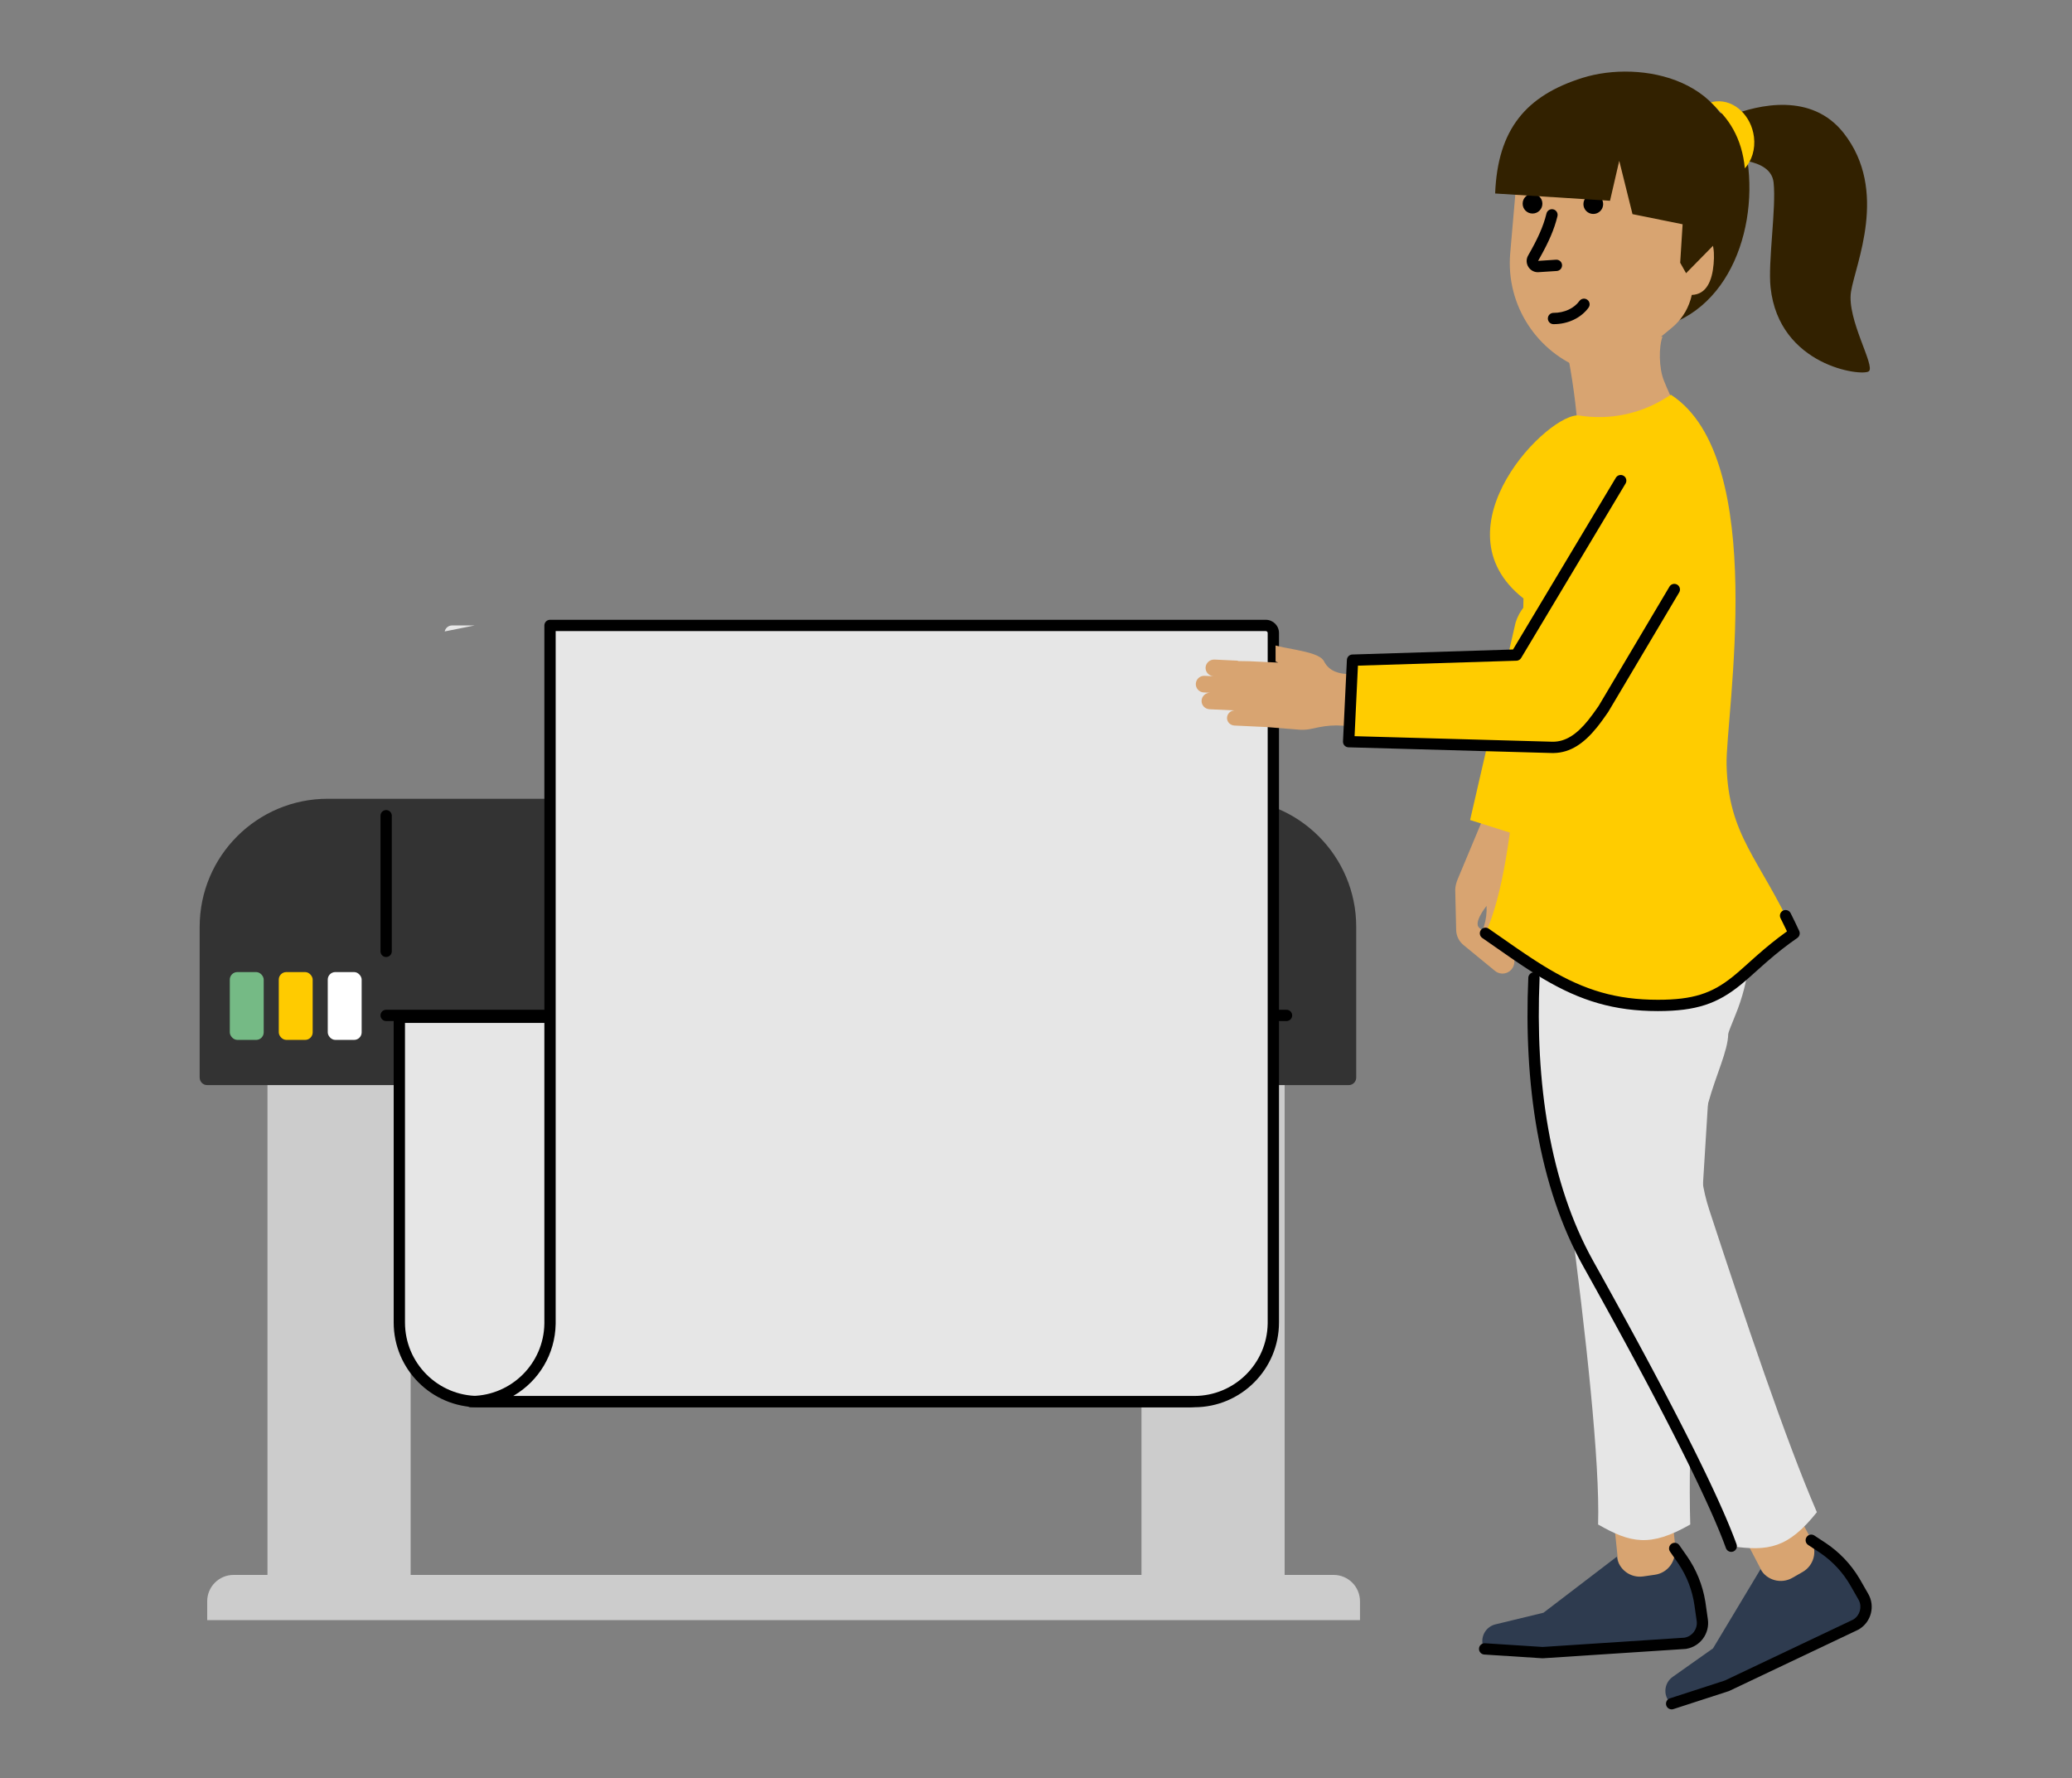
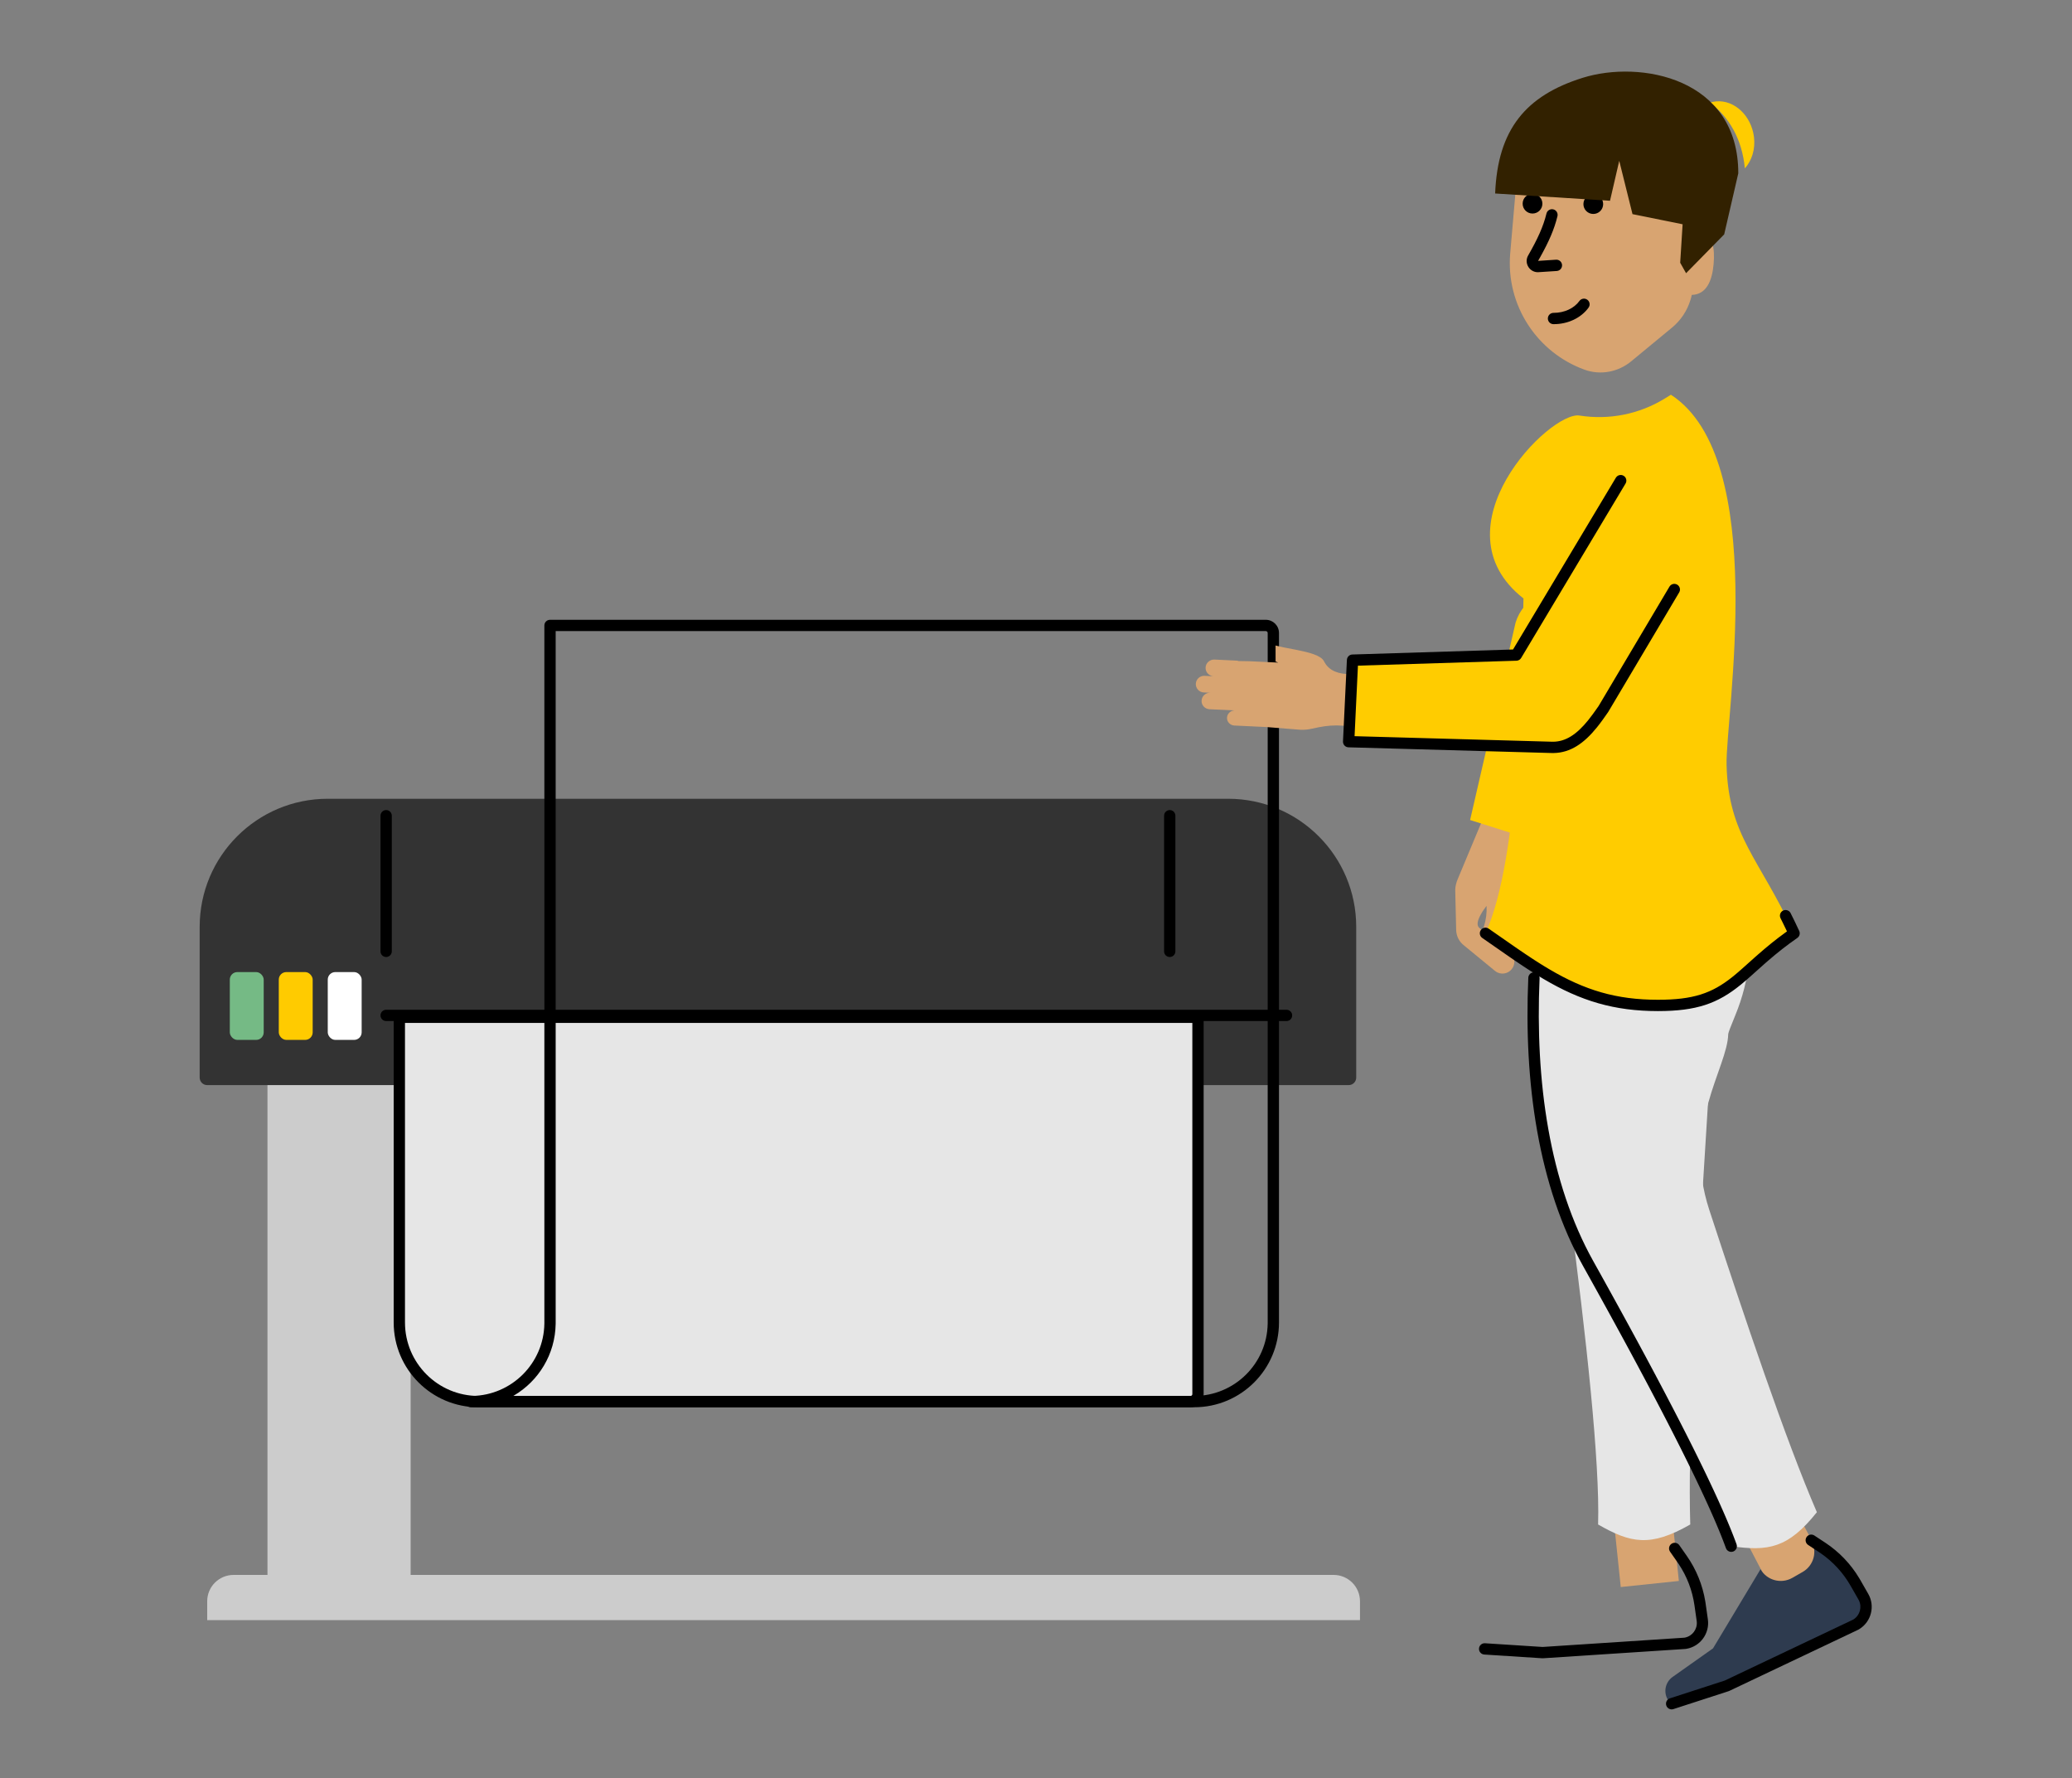
<svg xmlns="http://www.w3.org/2000/svg" height="472" viewBox="0 0 550 472" width="550">
  <rect x="0" y="0" width="550" height="472" fill="#808080" stroke="none" />
  <g fill="none" fill-rule="evenodd">
    <g transform="translate(53 164.5)">
      <g fill="#ccc">
        <path d="m18 83.5h38v170h-38z" fill-rule="nonzero" />
-         <path d="m250 83.5h38v170h-38z" fill-rule="nonzero" />
        <path d="m9 253.5h292c3.866 0 7 3.134 7 7v5h-306v-5c0-3.866 3.134-7 7-7z" fill-rule="nonzero" />
      </g>
      <path d="m34 47.5h239c18.778 0 34 15.222 34 34v40c0 1.105-.895 2-2 2h-303c-1.105 0-2-.895-2-2v-40c0-18.778 15.222-34 34-34z" fill="#333" />
      <rect fill="#75ba85" height="18" rx="2" width="9" x="8" y="93.5" />
      <rect fill="#ffcb00" height="18" rx="2" width="9" x="21" y="93.5" />
      <rect fill="#fff" height="18" rx="2" width="9" x="34" y="93.5" />
      <path d="m288.5 103.5c.828 0 1.5.672 1.5 1.5 0 .78-.595 1.42-1.356 1.493l-.144.007h-239c-.828 0-1.5-.672-1.5-1.5 0-.78.595-1.42 1.356-1.493l.144-.007zm-239-53c.78 0 1.42.595 1.493 1.356l.007.144v36c0 .828-.672 1.5-1.5 1.5-.78 0-1.42-.595-1.493-1.356l-.007-.144v-36c0-.828.672-1.5 1.5-1.5zm208 0c.78 0 1.42.595 1.493 1.356l.007.144v36c0 .828-.672 1.5-1.5 1.5-.78 0-1.42-.595-1.493-1.356l-.007-.144v-36c0-.828.672-1.5 1.5-1.5z" fill="#000" fill-rule="nonzero" />
      <path d="m53 105.5h212v100c0 1.105-.895 2-2 2h-189c-11.598 0-21-9.402-21-21z" fill="#e6e6e6" fill-rule="nonzero" />
      <path d="m53 105.5h212v100c0 1.105-.895 2-2 2h-189c-11.598 0-21-9.402-21-21z" stroke="#000" stroke-linecap="round" stroke-linejoin="round" stroke-width="3" />
-       <path d="m283 1.5c1.105 0 2 .895 2 2v183c0 11.598-9.402 21-21 21h-192c11.598 0 21-9.402 21-21l-0-185zm-209.997 0-7.961 1.592c.188-.909.994-1.592 1.958-1.592z" fill="#e6e6e6" fill-rule="nonzero" />
      <path d="m71.838 208.993.162.007h192c12.426 0 22.5-10.074 22.5-22.5v-183c0-1.933-1.567-3.5-3.5-3.5h-190.001c-.828 0-1.5.672-1.5 1.5l.001 185-.003.339c-.172 10.505-8.664 18.978-19.154 19.159l-.343.003c-1.944 0-1.998 2.836-.162 2.993zm22.662-22.481-.001-183.512h188.501c.276 0 .5.224.5.5v183l-.003.343c-.183 10.611-8.842 19.157-19.497 19.157h-180.77l.217-.126c6.513-3.856 10.918-10.902 11.05-18.999z" fill="#000" fill-rule="nonzero" />
    </g>
    <g fill-rule="nonzero">
      <g transform="translate(396.878 19)">
-         <path d="m94.46 58.424c1.16-7.34 10.06-26.8-1.94-42.1-8.5-10.85-22.64-7.56-30.14-4.6-4.32-1.72-11.11-.93-18.59-1.84-13.73-1.66-26.45 10.17-28.42 26.44s7.46 32.72 21.29 32.46c23.54-.43 33.24-24.82 30.33-45.02 3.39.7 6.54 2.24 6.92 5.65.75 6.79-1.53 21.08-.8 27.88 2.25 20.9 24.29 23.66 26.08 22.25 1.8-1.39-5.89-13.78-4.73-21.12z" fill="#322100" />
        <path d="m66.28 25.684c1.84-2.04 2.83-5.06 2.42-8.35-.7-5.62-5.18-9.84-10.01-9.43-.57.05-1.12.16-1.64.33 4.93 3.8 8.48 9.48 9.23 17.45z" fill="#fc0" />
        <path d="m51.85 60.594c.13-.43.25-.87.34-1.32 3.87-.11 5.41-3.7 5.8-8.2.37-4.23-.22-7.83-3.65-8.9l.76-6.94c1.41-11.53-7.03-21.93-18.61-22.93l-8.62-.75c-11.35-.98-21.34 7.42-22.32 18.77l-1.55 17.9c-1.2 13.9 7.24 26.4 19.77 30.91 4.2 1.51 8.91.61 12.35-2.24l10.79-8.91c2.36-1.93 4.06-4.51 4.94-7.39" fill="#d8a471" />
-         <path d="m44.81 82.064c-1.36-3.38-1.41-8.95-.39-11.71l-26.3-.35c1 2.77 6.64 32.85 2.21 35.83l2.68 3.98c8.17 12.12 19.37 11.38 28.06-.37l5.47-7.4c-4.39-2.99-10.18-16.11-11.73-19.98z" fill="#d8a471" />
        <path d="m23.43 35.154c-.01 1.45 1.16 2.63 2.61 2.63 1.45.01 2.63-1.16 2.63-2.61.01-1.45-1.16-2.63-2.61-2.63-1.44 0-2.62 1.16-2.63 2.61zm-16.13-.11c-.01 1.45 1.16 2.63 2.61 2.63 1.45.01 2.63-1.16 2.63-2.61.01-1.45-1.16-2.63-2.61-2.63s-2.63 1.16-2.63 2.61zm15.064 25.842c.485-.672 1.423-.823 2.094-.337.672.485.823 1.423.337 2.094-1.979 2.74-5.492 4.414-9.315 4.392-.828-.005-1.496-.68-1.491-1.509.005-.828.68-1.496 1.509-1.491 2.88.017 5.471-1.218 6.865-3.148zm-8.742-23.215c.195-.805 1.006-1.299 1.812-1.104.805.195 1.299 1.006 1.104 1.812-.857 3.532-2.299 6.772-4.516 10.752l-.632 1.118.042-.01 4.73-.31c.827-.054 1.541.572 1.595 1.399.051.778-.501 1.456-1.255 1.579l-.144.016-4.644.302c-2.439.302-4.176-2.318-2.946-4.434 2.456-4.287 3.999-7.596 4.854-11.118z" fill="#000" />
        <path d="m64.54 27.004c0-25.35-26.01-30.14-41.31-25.35-15.08 4.72-22.56 13.69-23.23 30.7l30.49 1.93 2.45-10.6 3.52 14.15 13.3 2.69-.64 10.21 1.56 2.78 10.12-10.31z" fill="#322100" />
      </g>
      <g transform="translate(392.588 201.864)">
        <path d="m36.301 195.958h15.5v22.589h-15.5z" fill="#d8a471" transform="matrix(.995 -.104 .104 .995 -21.215 5.673)" />
-         <path d="m36.59 211.3-19.47 14.87-12.79 3.1c-2.26.57-3.73 2.75-3.4 5.05l.56 1.45 15.39.99 37.77-2.47c2.97-.42 5.03-3.18 4.61-6.15l-.59-4.16c-.62-4.34-2.25-8.47-4.76-12.05l-1.97-2.82c.48 3.38-1.86 6.5-5.24 6.98l-3.12.45c-3.38.48-6.51-1.86-6.99-5.24z" fill="#2e3b4f" />
        <path d="m50.62 0c-21.51 0-38.95 14.91-38.95 33.31l.09 2.39c-.02.01 6.63 40.91 12.25 83.42 4.37 33.07 8.11 67.11 7.61 83.63 8.61 4.94 13.83 6.09 24.46 0-.63-20.86 1.22-55.27 3.05-85.11 1.43-23.44 2.85-44.05 3.02-53.08.01-.32.75-2.23 1.9-5.02 7.66-18.59 4.02-39.93-9.34-54.95z" fill="#e6e6e6" />
        <path d="m51.091 207.88c.639-.447 1.505-.326 2.0.256l.088.114 1.969 2.818c2.534 3.614 4.218 7.762 4.93 12.13l.087.571.59 4.161c.525 3.713-1.988 7.163-5.65 7.808l-.235.037-.112.012-37.77 2.47h-.194l-15.39-.99c-.827-.053-1.454-.766-1.401-1.593.05-.778.685-1.379 1.449-1.403l.145.002 15.292.984 37.599-2.459.162-.027c1.972-.382 3.34-2.211 3.159-4.219l-.023-.201-.59-4.159c-.561-3.93-1.998-7.676-4.2-10.958l-.305-.445-1.97-2.82c-.474-.679-.308-1.614.371-2.089z" fill="#000" />
        <path d="m72.43 196.839h15.5v22.59h-15.5z" fill="#d8a471" transform="matrix(.886 -.463 .463 .886 -87.27 60.794)" />
        <path d="m74.73 214.63-12.61 21-10.75 7.6c-1.89 1.36-2.45 3.93-1.29 5.95l1.06 1.14 14.67-4.76 34.2-16.23c2.6-1.49 3.51-4.81 2.02-7.41l-2.09-3.65c-2.17-3.8-5.21-7.04-8.87-9.45l-2.87-1.89c1.69 2.96.67 6.73-2.29 8.42l-2.74 1.57c-2.98 1.69-6.75.66-8.44-2.29z" fill="#2e3b4f" />
        <path d="m54.62 7.99c-21.51 0-38.95 14.91-38.95 33.31l.09 2.39c-.02.01-7.64 52.45 13.26 89.89 16.26 29.13 32.3 59.39 37.93 74.93 9.82 1.41 15.11.56 22.74-9.02-8.29-19.16-19.25-51.82-28.56-80.23-7.31-22.31 4.85-37.67 5.03-46.7.01-.32.75-2.23 1.9-5.02 7.66-18.59 4.02-39.93-9.34-54.95z" fill="#e6e6e6" />
        <path d="m14.656 56.201c.828.036 1.469.737 1.432 1.565-1.21 27.448 2.63 54.275 14.251 75.093l2.309 4.147 2.251 4.063 2.73 4.959 2.116 3.869 2.558 4.711 1.976 3.667 1.913 3.575 1.848 3.482 1.343 2.549 2.155 4.128 1.649 3.193 1.58 3.094 1.14 2.254 1.1 2.197 1.061 2.139 1.02 2.081.658 1.354.64 1.328.925 1.942.884 1.882 1.113 2.414.528 1.166.757 1.697.481 1.096.461 1.068.442 1.04.422 1.011.403.982.383.954.363.925.343.895.323.866c.052.142.104.282.154.422.282.779-.12 1.639-.899 1.921-.779.282-1.639-.12-1.921-.899l-.152-.416-.319-.854-.339-.883-.359-.913-.379-.942-.399-.971-.635-1.511-.448-1.043-.467-1.072-.486-1.1-.505-1.128-.524-1.156-.822-1.786-.864-1.848-.599-1.266-.933-1.949-.974-2.009-1.015-2.068-1.055-2.127-1.095-2.185-1.521-3.003-1.59-3.103-1.237-2.393-1.709-3.276-1.775-3.372-.912-1.722-2.351-4.407-1.952-3.629-2.015-3.72-2.077-3.809-2.137-3.896-2.197-3.982-2.256-4.067-1.73-3.105c-11.949-21.406-15.861-48.733-14.629-76.687.036-.828.737-1.469 1.565-1.432zm72.291 149.904c.429-.651 1.278-.859 1.953-.501l.124.074 2.87 1.89c3.702 2.437 6.803 5.681 9.068 9.48l.279.478 2.09 3.65c1.86 3.246.793 7.371-2.362 9.33l-.213.127-.103.054-34.2 16.23-.18.072-14.67 4.76c-.788.256-1.634-.176-1.89-.964-.241-.742.127-1.535.829-1.839l.135-.051 14.571-4.728 34.057-16.162.138-.083c1.688-1.088 2.288-3.284 1.384-5.071l-.099-.183-2.091-3.652c-1.964-3.44-4.682-6.394-7.944-8.639l-.448-.302-2.87-1.89c-.692-.456-.883-1.386-.428-2.078z" fill="#000" />
      </g>
      <g transform="translate(316.618 104.771)">
        <path d="m87.902 114.223-7.55-2.55c-1.45-.49-3.04.21-3.65 1.62l-6.38 15.27c-.38.88-.61 1.82-.66 2.78l.25 10.72c.04 1.55.74 3 1.94 3.98l8.22 6.75c1.13 1.04 2.84 1.12 4.06.18 1.34-1.03 1.63-2.94.65-4.32l-3.38-2.77c.19-.25.36-.53.46-.86 0 0 3.48-11.15 4.52-14.48.19-.19 1.56-15.8 1.56-15.8l-.09-.03c.03-.31.05-.49.05-.49zm-11.85 27.27c-1.61-1.32 1.59-5.4 1.93-5.84.09 1.81-.13 3.65-.68 5.4l-.36 1.17z" fill="#d8a471" />
        <path d="m85.692 60.443-12.08 52.43 20.65 6.51 15.17-51.64c1.96-6.51-1.68-13.38-8.16-15.42-6.55-2.06-13.53 1.57-15.58 8.12z" fill="#fc0" />
        <path d="m126.92 0-1.66 1.02c-6.76 4.15-14.78 5.74-22.61 4.5s-38.76 29.79-14.87 48.55c-.42 18.88-.92 68.97-10.09 88.86 15.83 10.98 26.16 19.14 45.78 19.14 19.63 0 20.3-8.16 36.14-19.14-9.18-19.91-17.47-25.82-17.92-44.71-.31-12.82 11.48-81.19-14.77-98.22z" fill="#fc0" />
        <path d="m156.676 136.92c.74-.372 1.642-.075 2.014.665.812 1.614 1.564 3.167 2.283 4.727.305.661.09 1.446-.508 1.86-2.789 1.933-5.199 3.832-7.829 6.108l-.95.83-3.743 3.341-.833.732-.749.644-.701.587-.229.188c-6.123 4.993-11.769 6.977-21.96 6.977-11.601 0-20.475-2.677-30.404-8.544l-.957-.573c-.161-.097-.322-.196-.484-.295l-.984-.611-1.01-.64-1.042-.674-1.082-.712c-.184-.122-.37-.246-.557-.371l-1.153-.776-1.706-1.166-7.255-5.045c-.681-.472-.85-1.407-.378-2.087s1.407-.85 2.087-.378l6.957 4.839 1.388.952 1.16.786c.189.127.375.252.56.376l1.083.719 1.04.679 1.004.643c.165.104.328.207.49.309l.961.596c.475.291.942.573 1.405.846 9.488 5.606 17.844 8.126 28.878 8.126 9.325 0 14.291-1.683 19.749-6.047l.534-.434.445-.37.462-.393.748-.649.845-.747 2.979-2.665.701-.618c2.537-2.227 4.845-4.099 7.401-5.944l.385-.277-.333-.703c-.294-.614-.595-1.231-.904-1.855l-.471-.944c-.372-.74-.075-1.642.665-2.014z" fill="#000" />
        <g transform="matrix(1 .017 -.017 1 1.866 14.177)">
          <path d="m20.992 52.019c1.386.355 3.149.638 4.929.951l.706.126c3.29.597 6.477 1.342 7.285 2.884 2.846 5.429 11.159 2.445 12.548 2.657l.014-.001c.584.02 1.136.327 1.494.849.691.997 1.566 3.859 1.469 7.537-.069 2.805-.6 3.823-1.157 4.697l-.134.208c-.089.138-.179.276-.266.42-.408.689-1.137 1.043-1.862.944l-.022-.005c-.841-.118-7.576-.352-8.426-.335-2.282.043-4.0.364-6.517.968-.896.227-1.947.376-3.072.347l-9.064-.57-8.469-.253c-1.132-.036-2.048-.935-2.011-2.053.034-1.068.904-1.917 1.972-1.961l-6.647-.199c-1.217-.043-2.19-1.015-2.155-2.239.036-1.21 1.052-2.172 2.276-2.137l-1.744-.053c-1.21-.036-2.172-1.052-2.137-2.276.036-1.21 1.052-2.172 2.276-2.137l2.37.069c-1.214-.078-2.167-1.074-2.129-2.27.017-.612.289-1.154.709-1.546s.996-.627 1.622-.61l6.216.188.003.095 3.087-.001 7.625.231s-.277-.108-.712-.276z" fill="#d8a471" />
          <path d="m88.366 74.337c-6.41-3.69-8.62-11.88-4.93-18.29l28.4-49.33c3.69-6.41 11.88-8.62 18.29-4.93 6.41 3.69 8.62 11.88 4.93 18.29l-28.4 49.33c-3.69 6.42-11.88 8.62-18.29 4.93z" fill="#fc0" />
          <path d="m81.155 40.786-39.51 36.53 13.4 17.01 41.61-34.14c5.28-4.28 6.14-12 1.93-17.34-4.24-5.39-12.04-6.31-17.43-2.06z" fill="#fc0" transform="matrix(.766 .643 -.643 .766 59.282 -30.435)" />
          <path d="m110.536 5.968c.413-.718 1.33-.965 2.048-.552.676.389.934 1.224.618 1.92l-.066.129-26.918 46.753c-.229.398-.627.667-1.076.735l-.151.015-42.049 2.025-.578 18.729 52.281.577.29.002c3.447-.025 6.38-2.058 9.345-5.86.396-.508.788-1.04 1.21-1.639l.764-1.106.728-1.07 18.272-32.004c.387-.677 1.221-.939 1.917-.625l.129.066c.677.387.939 1.221.625 1.917l-.066.129-18.299 32.052-1.298 1.908-.053.077c-.553.795-1.052 1.48-1.565 2.139-3.383 4.339-6.934 6.851-11.356 7.008l-.351.008-.317-.002-53.82-.594c-.793-.009-1.434-.631-1.481-1.408l-.002-.139.669-21.644c.023-.736.574-1.339 1.291-1.439l.136-.013 42.613-2.054z" fill="#000" />
        </g>
      </g>
    </g>
  </g>
</svg>